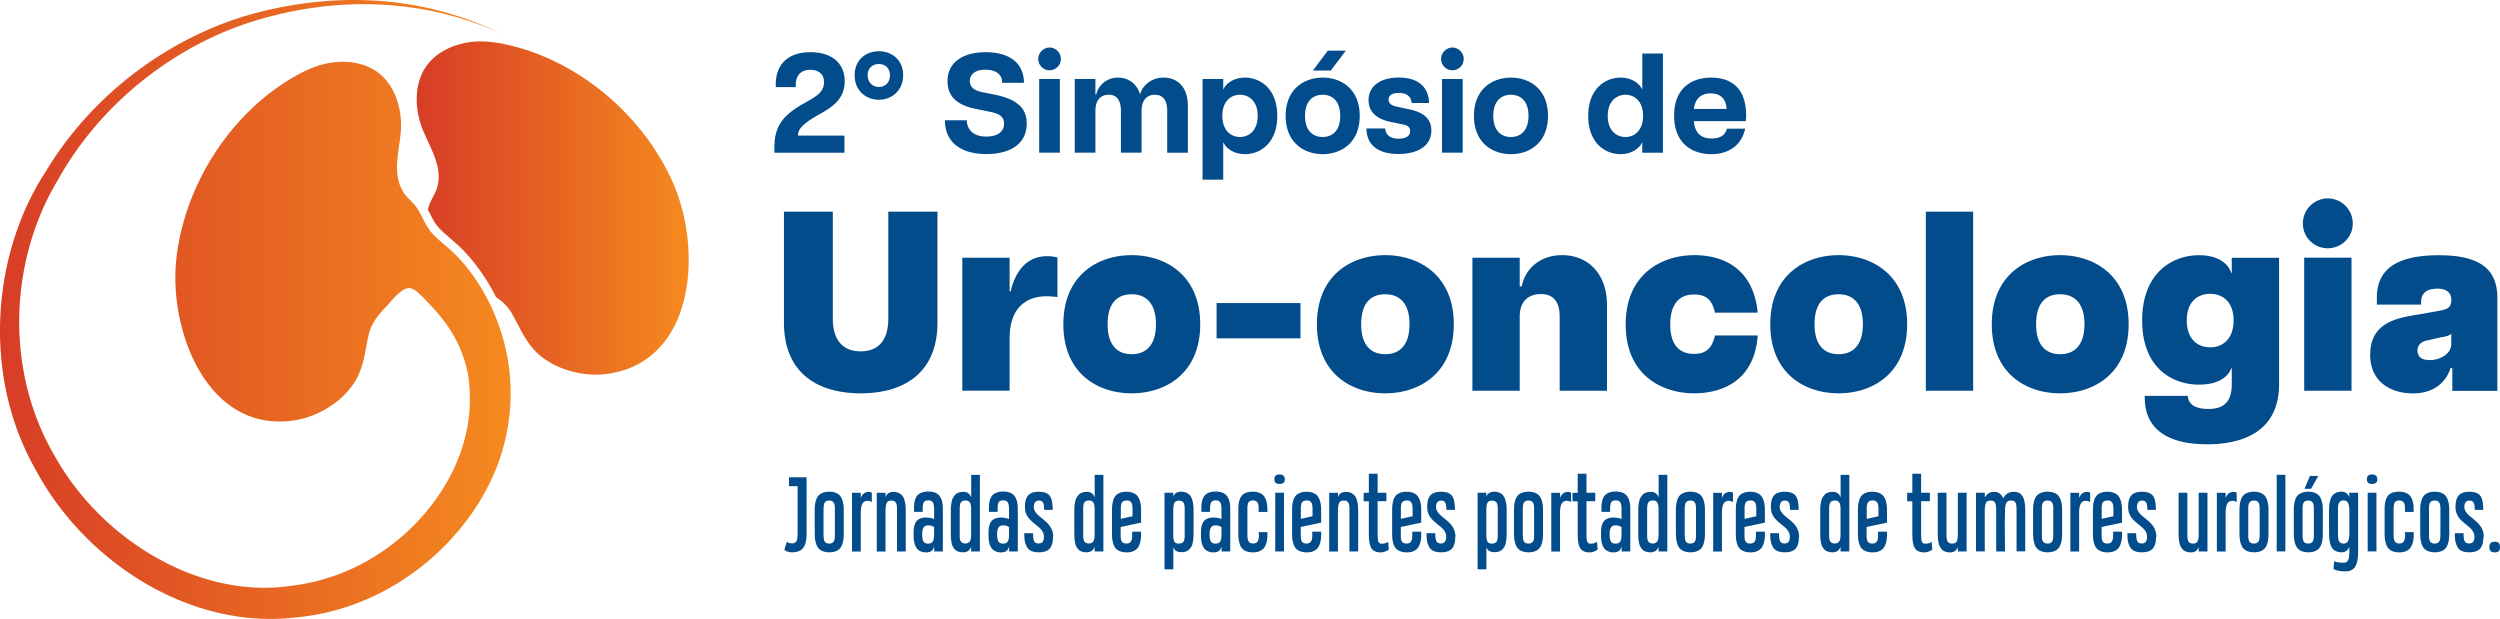
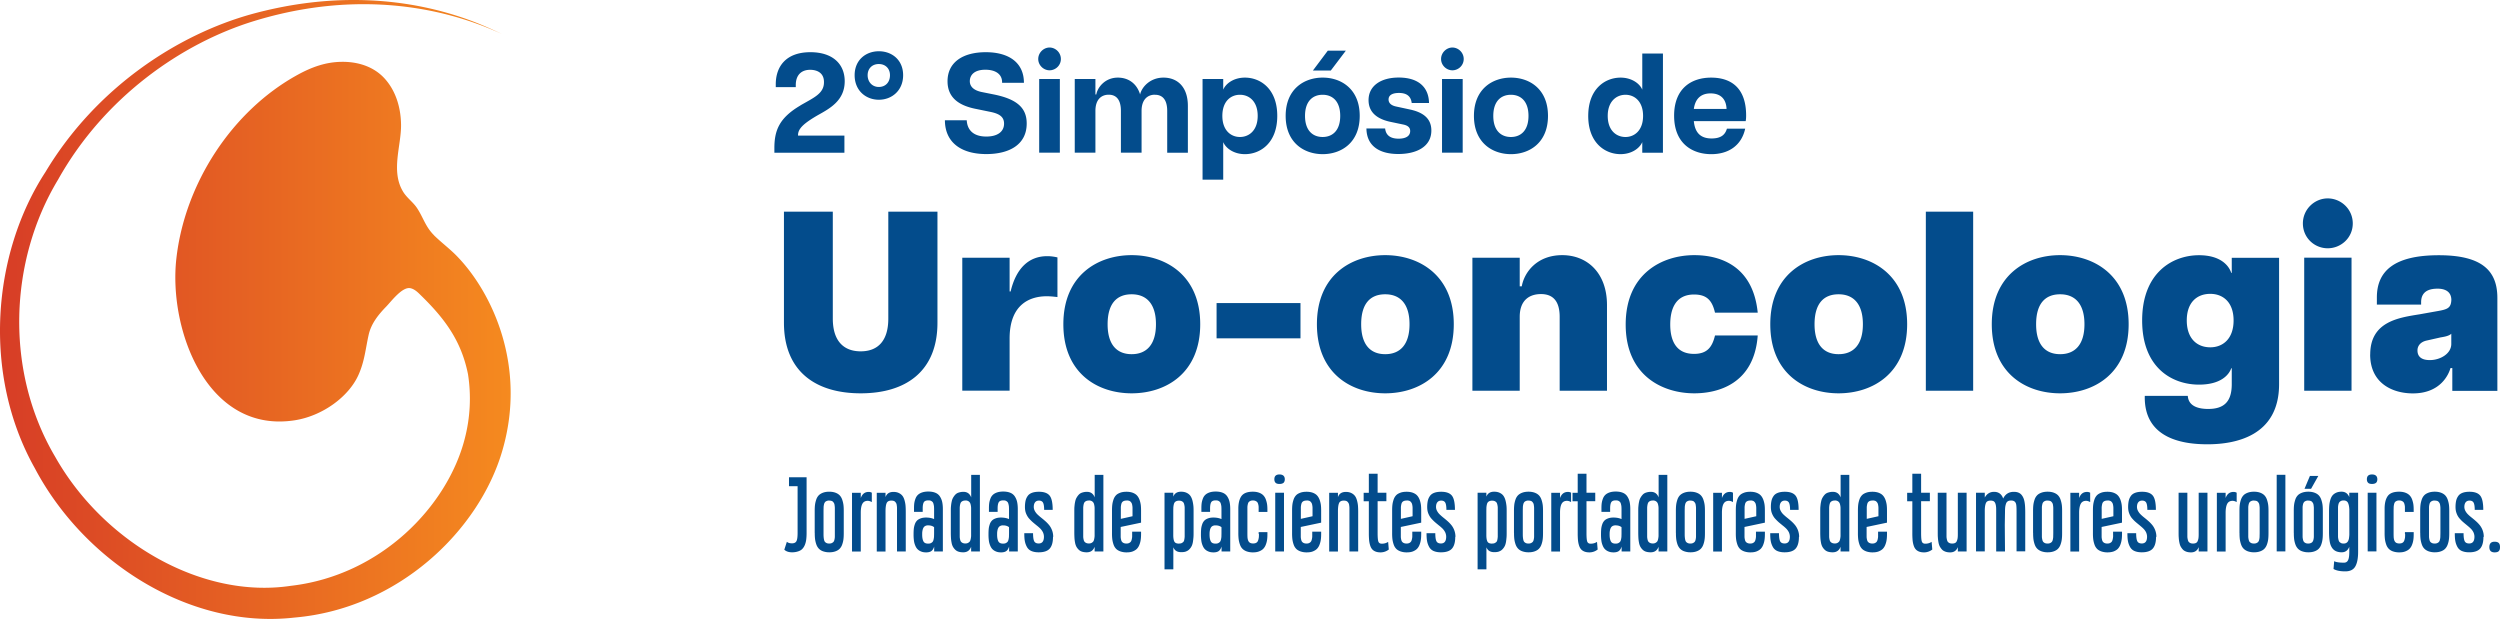
<svg xmlns="http://www.w3.org/2000/svg" width="634" height="157" fill="none" viewBox="0 0 634 157">
  <path fill="#034C8C" d="M202.994 26.72c3.371-1.944 5.927-2.982 5.964-5.778.074-2.556-1.871-3.241-3.519-3.241-1.908 0-3.63 1.037-3.63 3.889v.5h-5.075v-.722c0-4.464 2.556-8.13 8.779-8.13 5.686 0 8.705 3.018 8.705 7.37 0 4.927-3.853 6.945-6.871 8.63-3.593 2.094-4.964 3.409-4.964 5.038v.112h11.761v4.352h-17.761v-1.186c0-4.556 1.296-7.685 6.611-10.815v-.019Zm13.742-7.649c0-3.889 2.871-6.074 6.149-6.074s6.149 2.185 6.149 6.074c0 3.89-2.871 6.223-6.149 6.223s-6.149-2.296-6.149-6.223Zm6.131 2.982c1.722 0 2.833-1.222 2.833-2.982 0-1.648-1.111-2.833-2.833-2.833-1.723 0-2.834 1.185-2.834 2.833 0 1.649 1.111 2.982 2.834 2.982Zm16.724 8.445h5.574c.111 2.26 1.482 4.13 4.964 4.13 2.833 0 4.5-1.222 4.5-3.278 0-1.722-1.185-2.519-3.482-2.982l-3.519-.722c-3.981-.76-7.334-2.556-7.334-7.038 0-4.852 3.927-7.37 9.705-7.37 5.778 0 9.668 2.592 9.668 7.76h-5.538c.074-2.26-1.759-3.316-4.241-3.316-2.908 0-3.945 1.445-3.945 2.908 0 1.148.722 2.26 2.982 2.74l3.241.65c5.926 1.221 8.204 3.518 8.204 7.333 0 5.427-4.5 7.76-10.241 7.76-6.501 0-10.501-3.056-10.501-8.593l-.037.018Zm26.576-18.446c1.5 0 2.871 1.26 2.871 2.908s-1.371 2.87-2.871 2.87-2.87-1.26-2.87-2.87c0-1.612 1.37-2.908 2.87-2.908Zm-2.63 7.982h5.242v18.687h-5.242V20.034Zm29.337 3.982c-1.871 0-3.371 1.26-3.371 4.093V38.72h-5.241V28.11c0-2.834-1.186-4.093-3.093-4.093-1.908 0-3.371 1.26-3.371 4.093v10.61h-5.241V20.034h5.241v3.926h.222c.297-1.76 2.186-4.278 5.464-4.278 2.593 0 4.778 1.408 5.649 4.278.351-1.722 2.407-4.278 5.926-4.278s6.186 2.334 6.186 7.186V38.74h-5.241V28.127c0-2.833-1.186-4.093-3.093-4.093l-.037-.018Zm12.094-3.982h5.241v2.704c.685-1.611 2.722-3.056 5.5-3.056 3.927 0 8.205 2.834 8.205 9.705 0 6.87-4.278 9.705-8.205 9.705-2.759 0-4.815-1.445-5.5-3.056v9.52h-5.241V20.033Zm9.482 14.705c2.334 0 4.501-1.685 4.501-5.352 0-3.667-2.149-5.353-4.501-5.353-2.352 0-4.463 1.686-4.463 5.353s2.148 5.352 4.463 5.352Zm11.594-5.352c0-6.797 4.667-9.705 9.39-9.705 4.722 0 9.39 2.908 9.39 9.705 0 6.797-4.668 9.705-9.39 9.705-4.723 0-9.39-2.908-9.39-9.705Zm9.371 5.352c2.519 0 4.464-1.648 4.464-5.352 0-3.704-1.945-5.353-4.464-5.353s-4.463 1.649-4.463 5.353c0 3.704 1.944 5.352 4.463 5.352Zm1.334-21.89h4.556l-3.815 5.037h-4.538l3.778-5.038h.019Zm9.815 19.724h4.704c.185 1.76 1.371 2.593 3.408 2.593 1.759 0 2.945-.612 2.945-1.945 0-.87-.574-1.408-1.797-1.648l-3.445-.723c-3.926-.907-5.315-2.981-5.315-5.463 0-3.63 3.13-5.723 7.649-5.723 5 0 7.612 2.445 7.686 6.464h-4.389c-.223-1.87-1.445-2.556-3.241-2.556-1.797 0-2.63.648-2.63 1.648 0 .926.685 1.537 1.944 1.797l3.519.759c2.945.648 5.39 2.019 5.39 5.315 0 4.167-3.853 5.964-8.372 5.964-5 0-8.056-2.185-8.093-6.5l.037.018Zm21.761-20.521c1.501 0 2.871 1.26 2.871 2.908s-1.37 2.87-2.871 2.87c-1.5 0-2.87-1.26-2.87-2.87 0-1.612 1.37-2.908 2.87-2.908Zm-2.629 7.982h5.241v18.687h-5.241V20.034Zm8.093 9.353c0-6.797 4.667-9.705 9.39-9.705 4.723 0 9.39 2.908 9.39 9.705 0 6.797-4.667 9.705-9.39 9.705-4.723 0-9.39-2.908-9.39-9.705Zm9.371 5.352c2.519 0 4.464-1.648 4.464-5.352 0-3.704-1.945-5.353-4.464-5.353-2.518 0-4.463 1.649-4.463 5.353 0 3.704 1.945 5.352 4.463 5.352Zm19.614-5.352c0-6.87 4.278-9.704 8.204-9.704 2.76 0 4.815 1.444 5.501 3.055v-9.167h5.241V38.74h-5.241v-2.704c-.686 1.611-2.741 3.056-5.501 3.056-3.926 0-8.204-2.834-8.204-9.705Zm9.445 5.353c2.296 0 4.463-1.686 4.463-5.353s-2.148-5.352-4.463-5.352-4.501 1.685-4.501 5.352c0 3.667 2.149 5.353 4.501 5.353Zm12.334-5.39c0-6.982 4.427-9.668 9.39-9.668 4.964 0 8.872 2.519 8.872 9.594 0 .685-.038 1.037-.112 1.444h-13.149c.296 3.13 1.908 4.39 4.5 4.39 2.408 0 3.445-.963 3.89-2.482h4.63c-.926 4.278-4.241 6.464-8.594 6.464-4.741 0-9.427-2.63-9.427-9.742Zm13.298-1.723c-.074-2.166-1.185-3.944-4.056-3.944-2.445 0-3.889 1.37-4.241 3.944h8.297Zm-237.765 95.678v-2.278h4.464v14.186c0 .612-.037 1.149-.093 1.612a5.371 5.371 0 0 1-.333 1.333c-.167.426-.389.76-.648 1.037-.26.278-.611.482-1.056.63a4.7 4.7 0 0 1-1.537.241c-.852 0-1.519-.222-1.982-.667l.648-2c.186.148.371.241.556.296.185.056.444.093.759.093.537 0 .926-.185 1.112-.556.203-.37.296-1.074.296-2.111v-11.816h-2.223.037Zm6.52 11.834v-5.482c0-.611.018-1.148.074-1.611.055-.463.167-.908.315-1.352.148-.445.37-.797.629-1.075.278-.277.63-.5 1.075-.666.444-.167.981-.26 1.592-.26.612 0 1.149.093 1.593.26.445.166.815.407 1.074.685.26.278.482.648.63 1.093a7 7 0 0 1 .315 1.333c.055.445.074.982.074 1.574v5.482c0 .611-.019 1.149-.074 1.593a5.949 5.949 0 0 1-.315 1.352 2.88 2.88 0 0 1-.63 1.074c-.259.278-.611.5-1.055.667-.445.167-.963.259-1.575.259a4.732 4.732 0 0 1-1.611-.259 2.688 2.688 0 0 1-1.074-.685 3.055 3.055 0 0 1-.63-1.074 7.01 7.01 0 0 1-.315-1.334 13.32 13.32 0 0 1-.074-1.574h-.018Zm3.704-8.205c-.278 0-.5.037-.685.13a.943.943 0 0 0-.426.315 1.506 1.506 0 0 0-.241.574c-.056.259-.093.5-.093.722 0 .222-.018.556-.018.963v5.519c0 .389 0 .704.018.926.019.223.037.463.093.723.055.259.13.463.222.574.093.129.241.241.426.333.185.093.426.13.685.13.26 0 .482-.037.667-.13.185-.092.315-.185.426-.315.111-.129.185-.315.241-.574.055-.259.092-.5.092-.741v-7.241c0-.185-.018-.389-.055-.63a1.74 1.74 0 0 0-.13-.555c-.055-.13-.148-.241-.259-.371a.744.744 0 0 0-.407-.259 1.913 1.913 0 0 0-.593-.074l.037-.019Zm10.779-2.019v2.408l-.186-.093a2.23 2.23 0 0 0-.37-.148c-.148-.037-.296-.074-.463-.074-.63 0-1.074.241-1.352.722-.278.482-.407 1.204-.426 2.149v9.982h-2.222v-14.89h2.222v1.333c.37-1.037 1.037-1.555 2.019-1.555.296 0 .555.074.778.203v-.037Zm8.612 14.928h-2.223v-11.02c0-.185-.018-.389-.055-.63a1.51 1.51 0 0 0-.13-.537 1.952 1.952 0 0 0-.259-.37.852.852 0 0 0-.408-.259 1.901 1.901 0 0 0-.592-.075c-.612 0-1.001.223-1.186.649-.185.426-.278 1.129-.278 2.092v10.168h-2.222v-14.89h2.222v1.111c.297-.889.964-1.333 2.019-1.333.519 0 .963.092 1.352.277.389.186.685.426.908.704.222.278.407.667.537 1.13.129.463.222.926.259 1.37.037.463.056.982.056 1.593v10.038-.018Zm9.408 0h-2.204v-1.241c-.166.537-.407.926-.722 1.148-.315.223-.759.334-1.315.334-.5 0-.945-.074-1.315-.241a2.56 2.56 0 0 1-.926-.63c-.241-.259-.426-.611-.574-1a4.807 4.807 0 0 1-.296-1.259 11.587 11.587 0 0 1-.075-1.463c0-.537.019-.982.056-1.371a5.16 5.16 0 0 1 .259-1.148c.13-.389.315-.685.537-.926.223-.241.538-.426.926-.574.389-.148.852-.222 1.389-.222.76 0 1.445.129 2.038.388v-2.074c0-.389 0-.722-.019-.963 0-.241-.055-.481-.111-.722-.055-.241-.13-.426-.241-.556a1.282 1.282 0 0 0-.426-.315c-.185-.092-.407-.111-.666-.111-.593 0-.963.167-1.149.482-.185.333-.277.852-.277 1.555v.871h-2.204v-.852c0-.519.018-.963.074-1.371a5.39 5.39 0 0 1 .315-1.166c.148-.389.37-.704.629-.945.26-.241.611-.444 1.056-.593.444-.148.963-.222 1.556-.222.703 0 1.315.111 1.796.315.5.204.871.519 1.148.945.26.407.463.87.574 1.389.112.518.167 1.129.167 1.833v10.705Zm-3.722-1.982c.259 0 .5-.037.685-.129a1.4 1.4 0 0 0 .444-.334c.111-.148.186-.333.241-.574.056-.241.093-.481.111-.704 0-.222.019-.518.019-.852v-1.574c-.389-.315-.889-.463-1.556-.463-.259 0-.482.056-.667.148a1.061 1.061 0 0 0-.426.371 1.928 1.928 0 0 0-.24.555 4.577 4.577 0 0 0-.112.63c-.018.185-.018.408-.018.667 0 .741.111 1.296.315 1.685.203.389.592.574 1.185.574h.019Zm13.093 1.982h-2.204v-1.185c-.351.944-1.018 1.407-2 1.407-.463 0-.852-.055-1.204-.167a2.07 2.07 0 0 1-.851-.518 3.295 3.295 0 0 1-.575-.759 3.599 3.599 0 0 1-.333-1.038 8.92 8.92 0 0 1-.148-1.185 27.723 27.723 0 0 1-.037-1.37v-5.279c0-.481 0-.926.037-1.296s.074-.778.167-1.167a3.27 3.27 0 0 1 .351-1.037c.167-.296.352-.556.575-.796a1.98 1.98 0 0 1 .87-.537 3.888 3.888 0 0 1 1.204-.186c.944 0 1.611.463 1.963 1.408v-5.704h2.204v19.427l-.019-.018Zm-3.667-12.909c-.277 0-.5.037-.685.13a1.147 1.147 0 0 0-.426.333c-.092.13-.167.334-.222.593-.056.259-.074.5-.093.722v7.353c0 .241.037.481.093.741.055.259.13.444.241.574.111.129.24.24.426.315.185.092.407.129.685.129.278 0 .5-.055.704-.166.185-.112.333-.241.426-.371.092-.148.166-.37.222-.648.055-.296.092-.556.092-.778v-7.001c0-.259-.037-.518-.092-.796-.056-.278-.13-.482-.241-.63a1.185 1.185 0 0 0-.426-.37 1.469 1.469 0 0 0-.667-.148l-.037.018Zm13.298 12.909h-2.204v-1.241c-.167.537-.408.926-.723 1.148-.314.223-.759.334-1.315.334-.5 0-.944-.074-1.314-.241a2.556 2.556 0 0 1-.927-.63c-.24-.259-.425-.611-.574-1a4.807 4.807 0 0 1-.296-1.259 11.6 11.6 0 0 1-.074-1.463c0-.537.018-.982.056-1.371.037-.389.129-.759.259-1.148a2.49 2.49 0 0 1 .537-.926c.222-.241.537-.426.926-.574.389-.148.852-.222 1.389-.222.759 0 1.445.129 2.037.388v-2.074c0-.389 0-.722-.018-.963 0-.241-.056-.481-.111-.722-.056-.241-.13-.426-.241-.556a1.293 1.293 0 0 0-.426-.315c-.185-.092-.408-.111-.667-.111-.593 0-.963.167-1.148.482-.185.333-.278.852-.278 1.555v.871h-2.204v-.852c0-.519.019-.963.074-1.371.056-.388.167-.777.315-1.166.148-.389.37-.704.63-.945.259-.241.611-.444 1.055-.593.445-.148.963-.222 1.556-.222.704 0 1.315.111 1.797.315.5.204.87.519 1.148.945.259.407.463.87.574 1.389.111.518.167 1.129.167 1.833v10.705Zm-3.723-1.982c.259 0 .5-.037.685-.129.185-.093.334-.204.445-.334.111-.148.185-.333.241-.574.055-.241.092-.481.111-.704 0-.222.018-.518.018-.852v-1.574c-.389-.315-.889-.463-1.556-.463a1.48 1.48 0 0 0-.666.148 1.054 1.054 0 0 0-.426.371 1.928 1.928 0 0 0-.241.555 4.419 4.419 0 0 0-.111.63c-.019.185-.019.408-.019.667 0 .741.111 1.296.315 1.685.204.389.593.574 1.186.574h.018Zm12.65-1.722c0 1.351-.278 2.352-.833 2.981-.556.63-1.482.945-2.797.945-.722 0-1.334-.111-1.815-.315a2.338 2.338 0 0 1-1.13-.982 4.83 4.83 0 0 1-.555-1.5c-.112-.555-.149-1.241-.149-2.056h2.223c0 .945.092 1.63.278 2.019.185.389.555.593 1.148.593.889 0 1.333-.574 1.333-1.704 0-.407-.092-.778-.259-1.148a3.847 3.847 0 0 0-.685-.945 10.737 10.737 0 0 0-.945-.815c-.333-.278-.685-.555-1.018-.852a11.302 11.302 0 0 1-.945-.963 4.728 4.728 0 0 1-.704-1.241c-.185-.481-.259-1.018-.259-1.592 0-.574.056-1.112.148-1.538.093-.425.26-.833.519-1.203.241-.371.611-.649 1.093-.834.481-.185 1.074-.278 1.796-.278 1.278 0 2.185.334 2.704.982.519.648.778 1.852.778 3.611h-2.167c0-.851-.093-1.463-.278-1.815-.185-.351-.537-.537-1.037-.537-.444 0-.759.149-.982.426-.222.278-.333.686-.333 1.167 0 .371.093.722.278 1.056a3.6 3.6 0 0 0 .704.907c.296.278.592.537.944.815.352.278.704.574 1.056.889.352.315.667.648.963 1.019.278.352.518.796.704 1.296.185.5.277 1.056.277 1.63l-.055-.018Zm12.76 3.704h-2.204v-1.185c-.352.944-1.018 1.407-2 1.407-.463 0-.852-.055-1.204-.167a2.068 2.068 0 0 1-.852-.518 3.291 3.291 0 0 1-.574-.759 3.599 3.599 0 0 1-.333-1.038 8.92 8.92 0 0 1-.148-1.185 27.723 27.723 0 0 1-.037-1.37v-5.279c0-.481 0-.926.037-1.296s.074-.778.166-1.167c.074-.407.185-.741.352-1.037.167-.296.352-.556.574-.796.223-.241.519-.426.871-.537a3.888 3.888 0 0 1 1.204-.186c.944 0 1.611.463 1.963 1.408v-5.704h2.204v19.427l-.019-.018Zm-3.667-12.909c-.278 0-.5.037-.685.13a1.138 1.138 0 0 0-.426.333c-.093.13-.167.334-.222.593-.056.259-.074.5-.093.722v7.353c0 .241.037.481.093.741.055.259.129.444.24.574.112.129.241.24.426.315.186.092.408.129.686.129.277 0 .5-.055.703-.166.186-.112.334-.241.426-.371.093-.148.167-.37.223-.648.055-.296.092-.556.092-.778v-7.001c0-.259-.037-.518-.092-.796-.056-.278-.13-.482-.241-.63a1.185 1.185 0 0 0-.426-.37 1.472 1.472 0 0 0-.667-.148l-.037.018Zm11.038 7.89h2.204v.444c0 .556-.018 1.056-.074 1.5a5.261 5.261 0 0 1-.315 1.297c-.148.426-.37.796-.629 1.074s-.611.5-1.056.685c-.444.185-.981.259-1.593.259a4.732 4.732 0 0 1-1.611-.259c-.444-.167-.815-.389-1.074-.667a2.885 2.885 0 0 1-.63-1.074 7 7 0 0 1-.315-1.333 13.339 13.339 0 0 1-.074-1.575v-5.593c0-.611.019-1.148.074-1.592.056-.463.167-.889.315-1.334.148-.426.371-.778.63-1.056.259-.277.63-.481 1.074-.648.445-.166.982-.241 1.593-.241s1.148.093 1.593.26c.463.185.815.407 1.074.703.259.278.463.649.629 1.075.149.426.26.87.315 1.296.056.426.074.926.074 1.482v3.019l-5.167 1.092v2.463c0 .223.037.463.093.723.055.259.129.444.241.574.111.13.24.241.426.315.185.092.426.129.703.129.26 0 .482-.037.667-.129.185-.093.333-.204.426-.334.111-.129.185-.333.241-.555.055-.222.092-.463.111-.685v-1.297l.055-.018Zm-1.463-7.89c-.277 0-.5.037-.685.111a1.091 1.091 0 0 0-.426.296c-.111.13-.185.297-.241.537a5.196 5.196 0 0 0-.111.704v3l2.964-.666v-2.112c0-.166-.019-.37-.056-.592a2.495 2.495 0 0 0-.13-.537 1.549 1.549 0 0 0-.259-.389.896.896 0 0 0-.407-.278 1.887 1.887 0 0 0-.593-.093l-.056.019Zm11.835 17.446h-2.223v-19.427h2.223v1c.315-.834.981-1.26 1.963-1.26.537 0 1.018.093 1.407.278.389.185.704.426.926.722.223.297.408.686.537 1.149.13.463.204.926.26 1.389.055.463.055 1 .055 1.611v5.093c0 .519 0 .982-.037 1.371s-.074.796-.148 1.203c-.074.408-.185.76-.333 1.038a3.025 3.025 0 0 1-.574.777c-.223.241-.519.408-.852.538-.334.129-.741.166-1.204.166-1 0-1.667-.407-1.982-1.241v5.556l-.018.037Zm1.463-6.537c.278 0 .5-.037.685-.13.185-.092.315-.204.426-.315.111-.129.185-.315.222-.574.056-.259.074-.5.093-.722v-7.353c0-.222-.037-.463-.093-.722-.055-.278-.129-.463-.222-.593a1.157 1.157 0 0 0-.426-.333c-.185-.093-.407-.13-.685-.13a1.73 1.73 0 0 0-.667.111 1.085 1.085 0 0 0-.426.315c-.111.13-.185.315-.241.556a5.005 5.005 0 0 0-.111.722c0 .241-.018.556-.018.963v6.038c0 .759.092 1.315.277 1.667.186.352.575.518 1.186.518v-.018Zm12.983 2h-2.204v-1.241c-.167.537-.408.926-.722 1.148-.315.223-.76.334-1.315.334-.5 0-.945-.074-1.315-.241a2.543 2.543 0 0 1-.926-.63c-.241-.259-.426-.611-.575-1a4.807 4.807 0 0 1-.296-1.259 11.79 11.79 0 0 1-.074-1.463c0-.537.019-.982.056-1.371.037-.389.129-.759.259-1.148.13-.389.315-.685.537-.926.222-.241.537-.426.926-.574.389-.148.852-.222 1.389-.222.759 0 1.445.129 2.037.388v-2.074c0-.389 0-.722-.018-.963 0-.241-.056-.481-.111-.722-.056-.241-.13-.426-.241-.556a1.293 1.293 0 0 0-.426-.315c-.185-.092-.408-.111-.667-.111-.592 0-.963.167-1.148.482-.185.333-.278.852-.278 1.555v.871h-2.204v-.852c0-.519.019-.963.074-1.371.056-.388.167-.777.315-1.166.148-.389.371-.704.63-.945s.611-.444 1.055-.593c.445-.148.964-.222 1.556-.222.704 0 1.315.111 1.797.315.5.204.87.519 1.148.945.259.407.463.87.574 1.389.111.518.167 1.129.167 1.833v10.705Zm-3.723-1.982c.259 0 .5-.037.685-.129.186-.093.334-.204.445-.334.111-.148.185-.333.241-.574.055-.241.092-.481.111-.704 0-.222.018-.518.018-.852v-1.574c-.389-.315-.889-.463-1.555-.463-.26 0-.482.056-.667.148a1.054 1.054 0 0 0-.426.371 1.928 1.928 0 0 0-.241.555 4.72 4.72 0 0 0-.111.63c-.019.185-.019.408-.019.667 0 .741.112 1.296.315 1.685.204.389.593.574 1.186.574h.018Zm10.927-2.444v-.463h2.223v.444c0 .537-.019 1.019-.075 1.426a5.237 5.237 0 0 1-.314 1.26 2.982 2.982 0 0 1-.63 1.055c-.259.278-.611.5-1.074.685-.463.186-.982.26-1.574.26a4.814 4.814 0 0 1-1.612-.26c-.444-.166-.815-.407-1.074-.685-.278-.278-.481-.648-.63-1.092a6.802 6.802 0 0 1-.314-1.352 13.427 13.427 0 0 1-.075-1.593v-6.112c0-1.445.297-2.519.815-3.222.537-.704 1.482-1.075 2.871-1.075.611 0 1.148.093 1.593.26.444.166.815.407 1.074.685.259.278.481.63.63 1.056.148.426.259.851.314 1.259.056.407.075.889.075 1.407v.463h-2.223v-1.24a2.9 2.9 0 0 0-.092-.63c-.056-.241-.13-.426-.223-.556a1.14 1.14 0 0 0-.426-.333 1.493 1.493 0 0 0-.685-.148c-.278 0-.5.037-.685.129-.185.093-.334.186-.426.315-.093.13-.167.315-.222.574-.056.26-.093.5-.093.741v6.519c0 .223 0 .537.019 1.001.037.537.148.944.37 1.222s.574.407 1.074.407c.315 0 .593-.055.796-.185.204-.111.352-.296.445-.556.093-.24.148-.5.185-.74.037-.241.037-.556.037-.963l-.074.037Zm3.982-13.872c0-.815.426-1.223 1.297-1.223.87 0 1.351.408 1.351 1.223 0 .389-.111.685-.314.889-.223.185-.556.296-1.037.296-.445 0-.778-.093-.982-.296-.204-.204-.315-.482-.315-.889Zm2.445 18.298h-2.223v-14.891h2.223v14.891Zm7.223-5.019h2.203v.444c0 .556-.018 1.056-.074 1.5a5.304 5.304 0 0 1-.314 1.297 3.07 3.07 0 0 1-.63 1.074c-.259.278-.611.5-1.056.685-.444.185-.981.259-1.593.259a4.732 4.732 0 0 1-1.611-.259c-.444-.167-.815-.389-1.074-.667a2.885 2.885 0 0 1-.63-1.074 7 7 0 0 1-.315-1.333 13.339 13.339 0 0 1-.074-1.575v-5.593c0-.611.019-1.148.074-1.592.056-.463.167-.889.315-1.334.148-.426.371-.778.63-1.056.259-.277.63-.481 1.074-.648.445-.166.982-.241 1.593-.241s1.148.093 1.593.26c.463.185.815.407 1.074.703.259.278.463.649.63 1.075.148.426.259.87.314 1.296.056.426.074.926.074 1.482v3.019l-5.167 1.092v2.463c0 .223.037.463.093.723.055.259.13.444.241.574.111.13.24.241.426.315.185.092.426.129.703.129.26 0 .482-.037.667-.129.185-.093.333-.204.426-.334.111-.129.185-.333.241-.555.055-.222.092-.463.111-.685v-1.297l.056-.018Zm-1.482-7.89c-.278 0-.5.037-.685.111a1.076 1.076 0 0 0-.426.296c-.111.13-.186.297-.241.537a4.9 4.9 0 0 0-.111.704v3l2.963-.666v-2.112c0-.166-.018-.37-.056-.592a2.564 2.564 0 0 0-.129-.537 1.576 1.576 0 0 0-.259-.389.9.9 0 0 0-.408-.278 1.882 1.882 0 0 0-.593-.093l-.055.019Zm13.075 12.909h-2.222v-11.02c0-.185-.019-.389-.056-.63a1.488 1.488 0 0 0-.13-.537 1.908 1.908 0 0 0-.259-.37.853.853 0 0 0-.407-.259 1.912 1.912 0 0 0-.593-.075c-.611 0-1 .223-1.185.649-.185.426-.278 1.129-.278 2.092v10.168h-2.222v-14.89h2.222v1.111c.296-.889.963-1.333 2.019-1.333.518 0 .963.092 1.352.277.389.186.685.426.907.704.222.278.408.667.537 1.13.13.463.223.926.26 1.37.037.463.055.982.055 1.593v10.038-.018Zm2.704-19.706h2.223v4.815h2.222v2.149h-2.222v8.038c0 1.074.055 1.815.185 2.185.13.371.426.556.871.556.592 0 1.129-.148 1.611-.463l.166 1.944a3.372 3.372 0 0 1-2.092.723c-.5 0-.926-.074-1.297-.223-.352-.148-.648-.351-.852-.611-.222-.259-.389-.611-.518-1.055a6.655 6.655 0 0 1-.241-1.352 21.86 21.86 0 0 1-.056-1.686v-8.038h-1.315v-2.148h1.315v-4.834Zm11.076 14.687h2.203v.444c0 .556-.018 1.056-.074 1.5a5.304 5.304 0 0 1-.314 1.297 3.07 3.07 0 0 1-.63 1.074c-.259.278-.611.5-1.056.685-.444.185-.981.259-1.593.259a4.732 4.732 0 0 1-1.611-.259c-.444-.167-.815-.389-1.074-.667a2.885 2.885 0 0 1-.63-1.074 7 7 0 0 1-.315-1.333 13.339 13.339 0 0 1-.074-1.575v-5.593c0-.611.019-1.148.074-1.592.056-.463.167-.889.315-1.334.148-.426.371-.778.63-1.056.259-.277.63-.481 1.074-.648.445-.166.982-.241 1.593-.241s1.148.093 1.593.26c.463.185.815.407 1.074.703.259.278.463.649.63 1.075.148.426.259.87.314 1.296.056.426.074.926.074 1.482v3.019l-5.167 1.092v2.463c0 .223.037.463.093.723.055.259.13.444.241.574.111.13.24.241.426.315.185.092.426.129.703.129.26 0 .482-.037.667-.129a1.14 1.14 0 0 0 .426-.334c.111-.129.185-.333.241-.555.055-.222.092-.463.111-.685v-1.297l.056-.018Zm-1.482-7.89c-.278 0-.5.037-.685.111a1.076 1.076 0 0 0-.426.296c-.111.13-.185.297-.241.537a4.9 4.9 0 0 0-.111.704v3l2.963-.666v-2.112c0-.166-.018-.37-.055-.592a2.62 2.62 0 0 0-.13-.537 1.576 1.576 0 0 0-.259-.389.9.9 0 0 0-.408-.278 1.882 1.882 0 0 0-.593-.093l-.055.019Zm12.316 9.205c0 1.351-.278 2.352-.833 2.981-.556.63-1.482.945-2.797.945-.722 0-1.333-.111-1.815-.315a2.347 2.347 0 0 1-1.13-.982 4.83 4.83 0 0 1-.555-1.5c-.111-.555-.148-1.241-.148-2.056h2.222c0 .945.093 1.63.278 2.019.185.389.556.593 1.148.593.889 0 1.334-.574 1.334-1.704 0-.407-.093-.778-.26-1.148a3.847 3.847 0 0 0-.685-.945 10.865 10.865 0 0 0-.944-.815c-.334-.278-.686-.555-1.019-.852a11.61 11.61 0 0 1-.945-.963 4.726 4.726 0 0 1-.703-1.241c-.186-.481-.26-1.018-.26-1.592 0-.574.056-1.112.148-1.538.093-.425.26-.833.519-1.203.241-.371.611-.649 1.093-.834.481-.185 1.074-.278 1.796-.278 1.278 0 2.186.334 2.704.982.519.648.778 1.852.778 3.611h-2.167c0-.851-.092-1.463-.278-1.815-.185-.351-.537-.537-1.037-.537-.444 0-.759.149-.981.426-.223.278-.334.686-.334 1.167 0 .371.093.722.278 1.056.185.333.408.63.704.907.296.278.593.537.944.815.352.278.704.574 1.056.889.352.315.667.648.963 1.019a4.778 4.778 0 0 1 .982 2.926l-.056-.018Zm7.89 8.241h-2.223v-19.427h2.223v1c.314-.834.981-1.26 1.963-1.26.537 0 1.018.093 1.407.278.389.185.704.426.926.722.223.297.408.686.537 1.149.13.463.204.926.26 1.389.055.463.055 1 .055 1.611v5.093c0 .519 0 .982-.037 1.371s-.074.796-.148 1.203c-.074.408-.185.76-.333 1.038a3.028 3.028 0 0 1-.575.777c-.222.241-.518.408-.851.538-.334.129-.741.166-1.204.166-1 0-1.667-.407-1.982-1.241v5.556l-.018.037Zm1.463-6.537c.277 0 .5-.037.685-.13.185-.092.315-.204.426-.315.111-.129.185-.315.222-.574.056-.259.074-.5.093-.722v-7.353c0-.222-.037-.463-.093-.722-.055-.278-.13-.463-.222-.593a1.157 1.157 0 0 0-.426-.333c-.185-.093-.408-.13-.685-.13a1.73 1.73 0 0 0-.667.111 1.085 1.085 0 0 0-.426.315c-.111.13-.185.315-.241.556a5.005 5.005 0 0 0-.111.722c0 .241-.018.556-.018.963v6.038c0 .759.092 1.315.277 1.667.186.352.574.518 1.186.518v-.018Zm5.538-2.704v-5.482c0-.611.018-1.148.074-1.611a6.72 6.72 0 0 1 .315-1.352c.148-.445.37-.797.629-1.075.278-.277.63-.5 1.074-.666.445-.167.982-.26 1.593-.26s1.148.093 1.593.26c.444.166.815.407 1.074.685.259.278.482.648.63 1.093a7 7 0 0 1 .315 1.333c.055.445.074.982.074 1.574v5.482c0 .611-.019 1.149-.074 1.593a6.003 6.003 0 0 1-.315 1.352 2.893 2.893 0 0 1-.63 1.074c-.259.278-.611.5-1.056.667-.444.167-.963.259-1.574.259a4.732 4.732 0 0 1-1.611-.259 2.688 2.688 0 0 1-1.074-.685 3.04 3.04 0 0 1-.63-1.074 7.01 7.01 0 0 1-.315-1.334 13.32 13.32 0 0 1-.074-1.574h-.018Zm3.704-8.205c-.278 0-.5.037-.686.13a.954.954 0 0 0-.426.315 1.522 1.522 0 0 0-.24.574c-.056.259-.093.5-.093.722 0 .222-.018.556-.018.963v5.519c0 .389 0 .704.018.926.019.223.037.463.093.723.055.259.129.463.222.574.093.129.241.241.426.333.185.093.426.13.685.13.259 0 .482-.037.667-.13.185-.092.315-.185.426-.315.111-.129.185-.315.241-.574.055-.259.092-.5.092-.741v-7.241c0-.185-.018-.389-.055-.63a1.74 1.74 0 0 0-.13-.555 1.518 1.518 0 0 0-.259-.371.743.743 0 0 0-.408-.259 1.903 1.903 0 0 0-.592-.074l.037-.019Zm10.778-2.019v2.408l-.185-.093a2.266 2.266 0 0 0-.37-.148 1.868 1.868 0 0 0-.463-.074c-.63 0-1.074.241-1.352.722-.278.482-.408 1.204-.426 2.149v9.982h-2.223v-14.89h2.223v1.333c.37-1.037 1.037-1.555 2.019-1.555.296 0 .555.074.777.203v-.037Zm1.685-4.778h2.223v4.815h2.222v2.149h-2.222v8.038c0 1.074.055 1.815.185 2.185.13.371.426.556.87.556.593 0 1.13-.148 1.612-.463l.166 1.944a3.372 3.372 0 0 1-2.092.723c-.5 0-.926-.074-1.297-.223-.352-.148-.648-.351-.852-.611-.222-.259-.389-.611-.518-1.055a6.655 6.655 0 0 1-.241-1.352 21.86 21.86 0 0 1-.056-1.686v-8.038h-1.315v-2.148h1.315v-4.834Zm13.335 19.706h-2.204v-1.241c-.166.537-.407.926-.722 1.148-.315.223-.759.334-1.315.334-.5 0-.944-.074-1.315-.241a2.56 2.56 0 0 1-.926-.63c-.241-.259-.426-.611-.574-1a4.807 4.807 0 0 1-.296-1.259 11.6 11.6 0 0 1-.074-1.463c0-.537.018-.982.055-1.371a5.16 5.16 0 0 1 .259-1.148c.13-.389.315-.685.537-.926.223-.241.538-.426.926-.574.389-.148.852-.222 1.39-.222.759 0 1.444.129 2.037.388v-2.074c0-.389 0-.722-.019-.963 0-.241-.055-.481-.111-.722-.055-.241-.13-.426-.241-.556a1.282 1.282 0 0 0-.426-.315c-.185-.092-.407-.111-.666-.111-.593 0-.963.167-1.149.482-.185.333-.277.852-.277 1.555v.871h-2.204v-.852c0-.519.018-.963.074-1.371a5.39 5.39 0 0 1 .315-1.166c.148-.389.37-.704.629-.945.26-.241.611-.444 1.056-.593.444-.148.963-.222 1.556-.222.703 0 1.315.111 1.796.315.5.204.871.519 1.148.945.26.407.463.87.575 1.389.111.518.166 1.129.166 1.833v10.705Zm-3.722-1.982c.259 0 .5-.037.685-.129a1.4 1.4 0 0 0 .444-.334c.111-.148.186-.333.241-.574.056-.241.093-.481.111-.704 0-.222.019-.518.019-.852v-1.574c-.389-.315-.889-.463-1.556-.463-.259 0-.481.056-.667.148a1.061 1.061 0 0 0-.426.371 1.928 1.928 0 0 0-.24.555 4.577 4.577 0 0 0-.112.63c-.018.185-.018.408-.018.667 0 .741.111 1.296.315 1.685.204.389.592.574 1.185.574h.019Zm13.093 1.982h-2.204v-1.185c-.352.944-1.018 1.407-2 1.407-.463 0-.852-.055-1.204-.167a2.075 2.075 0 0 1-.852-.518 3.291 3.291 0 0 1-.574-.759 3.599 3.599 0 0 1-.333-1.038 8.92 8.92 0 0 1-.148-1.185 27.723 27.723 0 0 1-.037-1.37v-5.279c0-.481 0-.926.037-1.296s.074-.778.166-1.167c.075-.407.186-.741.352-1.037.167-.296.352-.556.574-.796.223-.241.519-.426.871-.537a3.888 3.888 0 0 1 1.204-.186c.944 0 1.611.463 1.963 1.408v-5.704h2.204v19.427l-.019-.018Zm-3.667-12.909c-.278 0-.5.037-.685.13a1.147 1.147 0 0 0-.426.333c-.093.13-.167.334-.222.593-.056.259-.074.5-.093.722v7.353c0 .241.037.481.093.741.055.259.129.444.241.574.111.129.24.24.426.315.185.092.407.129.685.129.278 0 .5-.055.704-.166.185-.112.333-.241.426-.371.092-.148.166-.37.222-.648.055-.296.092-.556.092-.778v-7.001c0-.259-.037-.518-.092-.796-.056-.278-.13-.482-.241-.63a1.185 1.185 0 0 0-.426-.37 1.469 1.469 0 0 0-.667-.148l-.037.018Zm5.853 8.205v-5.482c0-.611.019-1.148.074-1.611.056-.463.167-.908.315-1.352.148-.445.37-.797.63-1.075.277-.277.629-.5 1.074-.666.444-.167.981-.26 1.593-.26.611 0 1.148.093 1.592.26.445.166.815.407 1.075.685.259.278.481.648.629 1.093.148.444.26.889.315 1.333.056.445.074.982.074 1.574v5.482c0 .611-.018 1.149-.074 1.593a5.896 5.896 0 0 1-.315 1.352c-.148.445-.37.796-.629 1.074-.26.278-.612.5-1.056.667-.445.167-.963.259-1.574.259a4.734 4.734 0 0 1-1.612-.259 2.688 2.688 0 0 1-1.074-.685 3.07 3.07 0 0 1-.63-1.074 6.932 6.932 0 0 1-.314-1.334 13.11 13.11 0 0 1-.074-1.574h-.019Zm3.704-8.205c-.278 0-.5.037-.685.13a.954.954 0 0 0-.426.315 1.522 1.522 0 0 0-.241.574c-.055.259-.092.5-.092.722 0 .222-.019.556-.019.963v5.519c0 .389 0 .704.019.926.018.223.037.463.092.723.056.259.13.463.222.574.093.129.241.241.426.333.186.093.426.13.686.13.259 0 .481-.037.666-.13.186-.092.315-.185.426-.315.111-.129.186-.315.241-.574.056-.259.093-.5.093-.741v-7.241c0-.185-.019-.389-.056-.63a1.714 1.714 0 0 0-.13-.555c-.055-.13-.148-.241-.259-.371a.744.744 0 0 0-.407-.259 1.913 1.913 0 0 0-.593-.074l.037-.019Zm10.779-2.019v2.408l-.185-.093a2.242 2.242 0 0 0-.371-.148c-.148-.037-.296-.074-.463-.074-.629 0-1.074.241-1.352.722-.277.482-.407 1.204-.426 2.149v9.982h-2.222v-14.89h2.222v1.333c.371-1.037 1.038-1.555 2.019-1.555.296 0 .556.074.778.203v-.037Zm5.889 9.909h2.204v.444c0 .556-.018 1.056-.074 1.5a5.261 5.261 0 0 1-.315 1.297c-.148.426-.37.796-.629 1.074-.26.278-.612.5-1.056.685-.445.185-.982.259-1.593.259a4.732 4.732 0 0 1-1.611-.259c-.445-.167-.815-.389-1.074-.667a2.872 2.872 0 0 1-.63-1.074 7 7 0 0 1-.315-1.333 13.339 13.339 0 0 1-.074-1.575v-5.593c0-.611.019-1.148.074-1.592.056-.463.167-.889.315-1.334.148-.426.37-.778.63-1.056.259-.277.629-.481 1.074-.648.444-.166.981-.241 1.593-.241.611 0 1.148.093 1.592.26.463.185.815.407 1.075.703.259.278.463.649.629 1.075.148.426.26.87.315 1.296.056.426.074.926.074 1.482v3.019l-5.167 1.092v2.463c0 .223.037.463.093.723.055.259.129.444.24.574.112.13.241.241.426.315.186.092.426.129.704.129.259 0 .482-.037.667-.129.185-.093.333-.204.426-.334.111-.129.185-.333.241-.555.055-.222.092-.463.111-.685v-1.297l.055-.018Zm-1.481-7.89c-.278 0-.5.037-.686.111a1.091 1.091 0 0 0-.426.296c-.111.13-.185.297-.24.537a4.9 4.9 0 0 0-.111.704v3l2.963-.666v-2.112c0-.166-.019-.37-.056-.592a2.564 2.564 0 0 0-.129-.537 1.582 1.582 0 0 0-.26-.389.891.891 0 0 0-.407-.278 1.887 1.887 0 0 0-.593-.093l-.055.019Zm12.316 9.205c0 1.351-.278 2.352-.834 2.981-.555.63-1.481.945-2.796.945-.723 0-1.334-.111-1.815-.315a2.338 2.338 0 0 1-1.13-.982 4.83 4.83 0 0 1-.556-1.5c-.111-.555-.148-1.241-.148-2.056h2.223c0 .945.092 1.63.277 2.019.186.389.556.593 1.149.593.889 0 1.333-.574 1.333-1.704 0-.407-.092-.778-.259-1.148a3.873 3.873 0 0 0-.685-.945 10.737 10.737 0 0 0-.945-.815c-.333-.278-.685-.555-1.019-.852a11.442 11.442 0 0 1-.944-.963 4.7 4.7 0 0 1-.704-1.241c-.185-.481-.259-1.018-.259-1.592 0-.574.055-1.112.148-1.538a3.3 3.3 0 0 1 .519-1.203c.24-.371.611-.649 1.092-.834.482-.185 1.074-.278 1.797-.278 1.278 0 2.185.334 2.704.982.518.648.778 1.852.778 3.611h-2.167c0-.851-.093-1.463-.278-1.815-.185-.351-.537-.537-1.037-.537-.445 0-.76.149-.982.426-.222.278-.333.686-.333 1.167 0 .371.092.722.278 1.056.185.333.407.63.703.907.297.278.593.537.945.815.352.278.704.574 1.056.889.351.315.666.648.963 1.019a4.804 4.804 0 0 1 .981 2.926l-.055-.018Zm12.76 3.704h-2.204v-1.185c-.352.944-1.018 1.407-2 1.407-.463 0-.852-.055-1.204-.167a2.068 2.068 0 0 1-.852-.518 3.291 3.291 0 0 1-.574-.759 3.599 3.599 0 0 1-.333-1.038 8.92 8.92 0 0 1-.148-1.185 27.723 27.723 0 0 1-.037-1.37v-5.279c0-.481 0-.926.037-1.296s.074-.778.166-1.167c.074-.407.185-.741.352-1.037.167-.296.352-.556.574-.796.223-.241.519-.426.871-.537a3.888 3.888 0 0 1 1.204-.186c.944 0 1.611.463 1.963 1.408v-5.704h2.204v19.427l-.019-.018Zm-3.667-12.909c-.278 0-.5.037-.685.13a1.138 1.138 0 0 0-.426.333c-.093.13-.167.334-.222.593-.056.259-.074.5-.093.722v7.353c0 .241.037.481.093.741.055.259.129.444.24.574.112.129.241.24.426.315.186.092.408.129.686.129.277 0 .5-.055.703-.166.186-.112.334-.241.426-.371.093-.148.167-.37.223-.648.055-.296.092-.556.092-.778v-7.001c0-.259-.037-.518-.092-.796-.056-.278-.13-.482-.241-.63a1.185 1.185 0 0 0-.426-.37 1.472 1.472 0 0 0-.667-.148l-.037.018Zm11.038 7.89h2.204v.444c0 .556-.018 1.056-.074 1.5a5.261 5.261 0 0 1-.315 1.297c-.148.426-.37.796-.629 1.074-.26.278-.612.5-1.056.685-.445.185-.982.259-1.593.259a4.732 4.732 0 0 1-1.611-.259c-.445-.167-.815-.389-1.074-.667a2.872 2.872 0 0 1-.63-1.074 7 7 0 0 1-.315-1.333 13.339 13.339 0 0 1-.074-1.575v-5.593c0-.611.019-1.148.074-1.592.056-.463.167-.889.315-1.334.148-.426.37-.778.63-1.056.259-.277.629-.481 1.074-.648.444-.166.981-.241 1.593-.241.611 0 1.148.093 1.592.26.463.185.815.407 1.075.703.259.278.463.649.629 1.075.148.426.26.87.315 1.296.056.426.074.926.074 1.482v3.019l-5.167 1.092v2.463c0 .223.037.463.093.723.055.259.129.444.24.574.111.13.241.241.426.315.186.092.426.129.704.129.259 0 .482-.037.667-.129.185-.093.333-.204.426-.334.111-.129.185-.333.241-.555.055-.222.092-.463.111-.685v-1.297l.055-.018Zm-1.463-7.89c-.278 0-.5.037-.685.111a1.091 1.091 0 0 0-.426.296c-.111.13-.185.297-.241.537a5.196 5.196 0 0 0-.111.704v3l2.963-.666v-2.112c0-.166-.018-.37-.055-.592a2.495 2.495 0 0 0-.13-.537 1.549 1.549 0 0 0-.259-.389.894.894 0 0 0-.408-.278 1.876 1.876 0 0 0-.592-.093l-.056.019Zm10.094-6.797h2.222v4.815h2.222v2.149h-2.222v8.038c0 1.074.056 1.815.185 2.185.13.371.426.556.871.556.592 0 1.129-.148 1.611-.463l.167 1.944a3.377 3.377 0 0 1-2.093.723c-.5 0-.926-.074-1.297-.223-.351-.148-.648-.351-.852-.611-.222-.259-.388-.611-.518-1.055a6.655 6.655 0 0 1-.241-1.352 21.914 21.914 0 0 1-.055-1.686v-8.038h-1.315v-2.148h1.315v-4.834Zm11.538 4.816h2.222v14.89h-2.222v-1.093c-.352.889-1 1.334-1.945 1.334-.463 0-.852-.056-1.204-.185-.352-.13-.648-.297-.87-.538-.222-.24-.408-.5-.556-.777a3.95 3.95 0 0 1-.333-1.056 9.196 9.196 0 0 1-.148-1.204c-.037-.389-.037-.833-.037-1.352v-10.019h2.222v11.112c0 .204.037.463.093.722.055.259.129.463.222.593.093.129.241.241.426.333.185.093.426.13.704.13.315 0 .555-.056.74-.148a.913.913 0 0 0 .426-.482c.093-.222.167-.463.204-.704.037-.259.056-.592.056-1v-10.556Zm11.946 14.89h-2.223v-10.224c0-.481 0-.852-.037-1.129a2.917 2.917 0 0 0-.166-.797c-.093-.259-.241-.463-.426-.574-.204-.111-.464-.167-.778-.167-.593 0-.982.186-1.167.575-.185.388-.296 1-.315 1.852v10.464h-2.222v-14.891h2.222v1.223c.537-.963 1.333-1.445 2.352-1.445 1.148 0 1.926.574 2.315 1.704.537-1.13 1.445-1.704 2.704-1.704.426 0 .797.056 1.13.185.315.13.593.315.796.556.204.241.371.518.5.815.13.296.223.648.297 1.074.074.426.111.833.129 1.204.019.37.037.833.037 1.352v9.908h-2.204v-10.149c0-.982-.037-1.611-.129-1.889-.148-.537-.519-.815-1.111-.852h-.149c-.333 0-.611.055-.815.185-.203.13-.37.333-.463.611a4.617 4.617 0 0 0-.203.871c-.037.296-.056.704-.056 1.185l-.055 3.352.055 6.686-.018.019Zm7.13-4.704v-5.482c0-.611.019-1.148.074-1.611.056-.463.167-.908.315-1.352.148-.445.37-.797.63-1.075.259-.277.629-.5 1.074-.666.444-.167.981-.26 1.593-.26.611 0 1.148.093 1.592.26.445.166.815.407 1.075.685.259.278.481.648.629 1.093a7 7 0 0 1 .315 1.333c.056.445.074.982.074 1.574v5.482c0 .611-.018 1.149-.074 1.593a5.735 5.735 0 0 1-.315 1.352c-.148.445-.37.796-.629 1.074-.26.278-.612.5-1.056.667-.445.167-.963.259-1.574.259a4.734 4.734 0 0 1-1.612-.259c-.444-.167-.815-.407-1.074-.685-.278-.278-.481-.648-.63-1.074a6.932 6.932 0 0 1-.314-1.334 13.11 13.11 0 0 1-.074-1.574h-.019Zm3.686-8.205c-.278 0-.5.037-.686.13a1.066 1.066 0 0 0-.426.315c-.111.129-.185.315-.24.574-.056.259-.093.5-.093.722v7.408c0 .223.037.463.093.723.055.259.129.463.222.574.092.129.241.241.426.333.185.093.426.13.704.13.277 0 .481-.037.666-.13.185-.074.315-.185.426-.315.111-.129.185-.315.241-.574.056-.259.093-.5.093-.741 0-.24.018-.555.018-.944v-6.297c0-.185-.018-.389-.055-.63a1.74 1.74 0 0 0-.13-.555 1.518 1.518 0 0 0-.259-.371.743.743 0 0 0-.408-.259 1.903 1.903 0 0 0-.592-.074v-.019Zm10.797-2.019v2.408l-.185-.093a2.266 2.266 0 0 0-.37-.148 1.74 1.74 0 0 0-.463-.074c-.63 0-1.075.241-1.352.722-.26.482-.408 1.204-.426 2.149v9.982h-2.223v-14.89h2.223v1.333c.37-1.037 1.037-1.555 2.018-1.555.297 0 .556.074.778.203v-.037Zm5.871 9.909h2.204v.444c0 .556-.019 1.056-.074 1.5a5.524 5.524 0 0 1-.315 1.297 3.04 3.04 0 0 1-.63 1.074c-.259.278-.611.5-1.055.685-.445.167-.982.259-1.593.259a4.732 4.732 0 0 1-1.611-.259c-.445-.167-.815-.389-1.075-.667a2.884 2.884 0 0 1-.629-1.074 6.926 6.926 0 0 1-.315-1.333 13.127 13.127 0 0 1-.074-1.575v-5.593c0-.611.018-1.148.074-1.592.055-.445.167-.889.315-1.334a2.97 2.97 0 0 1 .629-1.056c.278-.277.63-.481 1.075-.648.444-.166.981-.241 1.592-.241.612 0 1.149.093 1.593.26.463.185.815.407 1.074.703.26.278.463.649.63 1.075.148.426.259.87.315 1.296.055.426.074.926.074 1.482v3.019l-5.167 1.092v2.463c0 .223.037.463.092.723.056.259.13.444.241.574.111.13.241.241.426.315.185.092.426.129.704.129.259 0 .481-.037.667-.129.185-.093.333-.204.426-.334.111-.129.185-.333.24-.555.056-.222.093-.463.111-.685.019-.223 0-.501 0-.834v-.463l.056-.018Zm-1.482-7.89c-.277 0-.5.037-.685.111a1.091 1.091 0 0 0-.426.296c-.111.13-.185.297-.241.537a5.196 5.196 0 0 0-.111.704c-.018.222 0 .556 0 .945v2.055l2.964-.666v-2.112c0-.166-.019-.37-.056-.592a2.495 2.495 0 0 0-.13-.537 1.549 1.549 0 0 0-.259-.389.896.896 0 0 0-.407-.278 1.887 1.887 0 0 0-.593-.093l-.056.019Zm12.317 9.205c0 1.351-.278 2.352-.834 2.981-.556.63-1.482.945-2.778.945-.722 0-1.333-.111-1.815-.315a2.342 2.342 0 0 1-1.13-.982 4.83 4.83 0 0 1-.555-1.5c-.111-.555-.148-1.241-.148-2.056h2.222c0 .945.093 1.63.278 2.019.185.389.555.593 1.148.593.889 0 1.334-.574 1.334-1.704 0-.407-.093-.778-.26-1.148a3.479 3.479 0 0 0-.704-.945c-.277-.278-.592-.537-.926-.815-.333-.278-.685-.555-1.018-.852-.352-.296-.648-.629-.945-.963a4.212 4.212 0 0 1-.685-1.241c-.185-.481-.259-1.018-.259-1.592 0-.574.055-1.112.148-1.538.092-.425.259-.833.518-1.203.241-.371.612-.649 1.093-.834.482-.185 1.074-.278 1.797-.278 1.278 0 2.185.334 2.704.982.518.648.777 1.852.777 3.611h-2.166c0-.851-.093-1.463-.278-1.815-.185-.351-.537-.537-1.037-.537-.445 0-.76.149-.982.426-.222.278-.333.686-.333 1.167 0 .371.092.722.277 1.056.186.333.408.63.704.907.278.278.593.537.945.815.352.278.704.574 1.055.889.352.315.667.648.964 1.019a4.804 4.804 0 0 1 .981 2.926l-.092-.018Zm10.815-11.186h2.222v14.89h-2.222v-1.093c-.352.889-1 1.334-1.945 1.334-.463 0-.852-.056-1.203-.185-.352-.13-.649-.297-.871-.538-.222-.24-.407-.5-.555-.777-.149-.278-.26-.649-.334-1.056a9.196 9.196 0 0 1-.148-1.204c-.037-.389-.037-.833-.037-1.352v-10.019h2.222v11.112c0 .222.037.463.093.722.056.259.13.463.222.593.093.129.241.241.426.333.185.093.426.13.704.13.315 0 .556-.056.741-.148a.921.921 0 0 0 .426-.482 3.09 3.09 0 0 0 .203-.704c.038-.259.056-.592.056-1v-10.556Zm9.631-.038v2.408l-.185-.093a2.242 2.242 0 0 0-.371-.148 1.727 1.727 0 0 0-.463-.074c-.629 0-1.074.241-1.352.722-.259.482-.407 1.204-.426 2.149v9.982h-2.222v-14.89h2.222v1.333c.371-1.037 1.037-1.555 2.019-1.555.296 0 .556.074.778.203v-.037Zm.704 10.224v-5.482c0-.611.018-1.148.074-1.611.055-.463.166-.908.314-1.352.149-.445.371-.797.63-1.075.259-.277.63-.5 1.074-.666.445-.167.982-.26 1.593-.26s1.148.093 1.593.26c.444.166.815.407 1.074.685.259.278.482.648.63 1.093a7 7 0 0 1 .315 1.333c.055.445.074.982.074 1.574v5.482c0 .611-.019 1.149-.074 1.593a5.785 5.785 0 0 1-.315 1.352 2.893 2.893 0 0 1-.63 1.074c-.259.278-.611.5-1.056.667-.444.167-.963.259-1.574.259a4.732 4.732 0 0 1-1.611-.259c-.445-.167-.815-.407-1.074-.685-.278-.278-.482-.648-.63-1.074a7.01 7.01 0 0 1-.315-1.334 13.32 13.32 0 0 1-.074-1.574h-.018Zm3.685-8.205c-.278 0-.5.037-.685.13a1.066 1.066 0 0 0-.426.315c-.111.129-.185.315-.241.574-.055.259-.092.5-.092.722v7.408c0 .223.037.463.092.723.056.259.13.463.222.574.093.129.241.241.426.333.186.093.426.13.704.13.278 0 .482-.037.667-.13.185-.074.315-.185.426-.315.111-.129.185-.315.241-.574.055-.259.092-.5.092-.741 0-.24.019-.555.019-.944v-6.297c0-.185-.019-.389-.056-.63a1.744 1.744 0 0 0-.129-.555 1.523 1.523 0 0 0-.26-.371.744.744 0 0 0-.407-.259 1.913 1.913 0 0 0-.593-.074v-.019Zm7.964 12.908h-2.204v-19.427h2.204v19.427Zm2.13-4.703v-5.482c0-.611.018-1.149.074-1.612.055-.463.166-.907.315-1.352a2.9 2.9 0 0 1 .629-1.074c.26-.278.63-.5 1.075-.666.444-.167.981-.26 1.592-.26.611 0 1.149.093 1.593.26.445.166.815.407 1.074.685.259.278.482.648.63 1.093.148.444.259.888.315 1.333.055.444.074.982.074 1.574v5.482c0 .611-.019 1.148-.074 1.593a5.974 5.974 0 0 1-.315 1.352 2.901 2.901 0 0 1-.63 1.074c-.259.278-.611.5-1.055.667-.445.167-.963.259-1.575.259a4.732 4.732 0 0 1-1.611-.259 2.698 2.698 0 0 1-1.074-.685 3.06 3.06 0 0 1-.63-1.075 6.694 6.694 0 0 1-.315-1.333 13.531 13.531 0 0 1-.074-1.574h-.018Zm3.685-8.205c-.278 0-.5.037-.685.13a.954.954 0 0 0-.426.315 1.522 1.522 0 0 0-.241.574c-.055.259-.092.5-.092.722v7.408c0 .223.037.463.092.723.056.259.13.463.223.574.092.129.24.24.426.333.185.093.425.13.685.13.259 0 .481-.037.666-.13a.943.943 0 0 0 .426-.315c.093-.129.186-.315.241-.574.056-.259.093-.5.093-.741v-7.241c0-.185-.019-.389-.056-.63a1.744 1.744 0 0 0-.129-.555 1.523 1.523 0 0 0-.26-.371.735.735 0 0 0-.407-.259 1.913 1.913 0 0 0-.593-.074l.037-.019Zm.408-6.241h2.13l-1.834 3.259h-1.667l1.371-3.259Zm10.001 4.26h2.222v15.001c0 1.63-.24 2.871-.722 3.704-.481.834-1.333 1.241-2.537 1.241-1.315 0-2.297-.204-2.982-.611l.167-1.963c.463.241 1.296.37 2.481.37.482 0 .834-.204 1.038-.63.222-.426.314-1.129.314-2.129v-1.26c-.37.926-1.018 1.389-1.944 1.389-.389 0-.741-.055-1.056-.148a2.454 2.454 0 0 1-.796-.389 2.577 2.577 0 0 1-.574-.611 3.77 3.77 0 0 1-.389-.778 5.723 5.723 0 0 1-.223-.963c-.055-.37-.092-.722-.111-1.056a20.882 20.882 0 0 1-.037-1.148v-5.149c0-.629.019-1.166.056-1.629.037-.463.129-.926.259-1.389.13-.463.315-.834.537-1.13.222-.278.537-.519.926-.704.389-.185.852-.278 1.389-.278.945 0 1.593.463 1.963 1.371v-1.13l.019.019Zm-2.13 12.76c.185.093.408.13.685.13.278 0 .5-.056.686-.167.185-.111.333-.259.444-.481.111-.223.185-.445.222-.686a8.8 8.8 0 0 0 .093-.907v-6.408c-.037-.722-.148-1.278-.352-1.686-.204-.388-.574-.592-1.093-.592-.259 0-.481.037-.666.129a1.132 1.132 0 0 0-.426.334 1.506 1.506 0 0 0-.241.574c-.056.259-.093.5-.093.741v7.352c0 .223.037.463.093.723.055.259.13.463.222.592.093.13.241.241.426.334v.018Zm6.574-16.168c0-.815.426-1.223 1.297-1.223.87 0 1.352.408 1.352 1.223 0 .389-.111.685-.315.889-.222.185-.556.296-1.037.296-.445 0-.778-.093-.982-.296-.204-.204-.315-.482-.315-.889Zm2.426 18.298h-2.222v-14.891h2.222v14.891Zm7.224-4.426v-.463h2.222v.444c0 .537-.018 1.019-.074 1.426a5.194 5.194 0 0 1-.315 1.26c-.148.426-.37.777-.629 1.055-.26.278-.612.5-1.075.685-.463.186-.981.26-1.574.26a4.808 4.808 0 0 1-1.611-.26 2.677 2.677 0 0 1-1.074-.685 2.97 2.97 0 0 1-.63-1.092 6.874 6.874 0 0 1-.315-1.352 13.663 13.663 0 0 1-.074-1.593v-6.112c0-1.445.296-2.519.815-3.222.519-.704 1.482-1.075 2.871-1.075.611 0 1.148.093 1.592.26.445.166.815.407 1.075.685.259.278.481.63.629 1.056.148.426.26.851.315 1.259.056.407.074.889.074 1.407v.463h-2.222v-1.24c0-.186-.037-.389-.093-.63a1.577 1.577 0 0 0-.222-.556 1.157 1.157 0 0 0-.426-.333 1.496 1.496 0 0 0-.685-.148c-.278 0-.5.037-.686.129-.185.093-.333.186-.426.315-.092.13-.166.315-.222.574-.055.26-.092.5-.092.741 0 .222-.019.556-.019.963v5.556c0 .223 0 .537.019 1.001.037.537.148.944.37 1.222s.574.407 1.074.407c.315 0 .593-.055.797-.185a1.04 1.04 0 0 0 .444-.556c.093-.259.148-.5.185-.74.037-.241.037-.556.037-.963l-.055.037Zm3.87-.278v-5.482c0-.611.019-1.148.074-1.611.056-.463.167-.908.315-1.352.148-.445.371-.797.63-1.075.259-.277.63-.5 1.074-.666.445-.167.982-.26 1.593-.26s1.148.093 1.593.26c.444.166.815.407 1.074.685.259.278.481.648.63 1.093.148.444.259.889.314 1.333.056.445.074.982.074 1.574v5.482c0 .611-.018 1.149-.074 1.593a5.733 5.733 0 0 1-.314 1.352 2.907 2.907 0 0 1-.63 1.074c-.259.278-.611.5-1.056.667-.444.167-.963.259-1.574.259a4.732 4.732 0 0 1-1.611-.259c-.445-.167-.815-.407-1.075-.685-.277-.278-.481-.648-.629-1.074a7.01 7.01 0 0 1-.315-1.334 13.11 13.11 0 0 1-.074-1.574h-.019Zm3.686-8.205c-.278 0-.5.037-.685.13a1.06 1.06 0 0 0-.426.315c-.111.129-.186.315-.241.574-.056.259-.093.5-.093.722v7.408c0 .223.037.463.093.723.055.259.13.463.222.574.093.129.241.241.426.333.185.093.426.13.704.13.278 0 .481-.037.667-.13.185-.074.314-.185.426-.315.111-.129.185-.315.24-.574.056-.259.093-.5.093-.741 0-.24.019-.555.019-.944v-6.297c0-.185-.019-.389-.056-.63a1.74 1.74 0 0 0-.13-.555c-.055-.13-.148-.241-.259-.371a.744.744 0 0 0-.407-.259 1.913 1.913 0 0 0-.593-.074v-.019Zm12.353 9.205c0 1.351-.278 2.352-.833 2.981-.556.63-1.482.945-2.778.945-.723 0-1.334-.111-1.815-.315a2.338 2.338 0 0 1-1.13-.982 4.83 4.83 0 0 1-.556-1.5c-.111-.555-.148-1.241-.148-2.056h2.223c0 .945.092 1.63.277 2.019.186.389.556.593 1.149.593.889 0 1.333-.574 1.333-1.704 0-.407-.093-.778-.259-1.148a3.5 3.5 0 0 0-.704-.945c-.278-.278-.593-.537-.926-.815-.333-.278-.685-.555-1.019-.852-.351-.296-.648-.629-.944-.963a4.19 4.19 0 0 1-.685-1.241c-.186-.481-.26-1.018-.26-1.592 0-.574.056-1.112.148-1.538.093-.425.26-.833.519-1.203.241-.371.611-.649 1.093-.834.481-.185 1.074-.278 1.796-.278 1.278 0 2.186.334 2.704.982.519.648.778 1.852.778 3.611h-2.167c0-.851-.092-1.463-.278-1.815-.185-.351-.537-.537-1.037-.537-.444 0-.759.149-.981.426-.223.278-.334.686-.334 1.167 0 .371.093.722.278 1.056.185.333.408.63.704.907.278.278.592.537.944.815.352.278.704.574 1.056.889.352.315.667.648.963 1.019a4.778 4.778 0 0 1 .982 2.926l-.093-.018Zm1.5 2.611c0-.926.445-1.37 1.334-1.37.481 0 .833.111 1.055.333.223.222.315.574.315 1.056 0 .463-.111.796-.315 1-.222.222-.574.315-1.055.315-.889 0-1.334-.445-1.334-1.334ZM198.809 81.838V53.687h12.39V80.8c0 5.575 2.667 8.297 7.075 8.297s7-2.722 7-8.297V53.687h12.465v28.15c0 12.465-8.168 17.91-19.465 17.91-11.298 0-19.465-5.445-19.465-17.91Zm45.227-16.484h12.001v8.556h.259c1.371-5.778 4.537-8.945 9.279-8.945.722 0 1.555.074 2.593.315v10.056c-1.112-.13-1.89-.204-2.723-.204-4.093 0-9.408 1.89-9.408 10.705V99.08h-12.001V65.335v.019Zm25.632 16.872c0-12.464 8.76-17.52 17.316-17.52 8.557 0 17.391 5.056 17.391 17.52 0 12.464-8.76 17.52-17.391 17.52-8.63 0-17.316-5.056-17.316-17.52Zm17.316 7.593c3.76 0 6.168-2.407 6.168-7.593s-2.408-7.594-6.168-7.594c-3.759 0-6.093 2.334-6.093 7.594s2.408 7.593 6.093 7.593Zm21.54-12.964h21.279V85.8h-21.279v-8.945Zm25.446 5.371c0-12.464 8.76-17.52 17.317-17.52 8.556 0 17.39 5.056 17.39 17.52 0 12.464-8.76 17.52-17.39 17.52-8.631 0-17.317-5.056-17.317-17.52Zm17.317 7.593c3.759 0 6.167-2.407 6.167-7.593s-2.408-7.594-6.167-7.594c-3.76 0-6.093 2.334-6.093 7.594s2.407 7.593 6.093 7.593Zm39.504-15.242c-2.797 0-5.39 1.426-5.39 5.778v18.743H373.4V65.354h12.001v7.26h.519c.648-3.63 3.889-7.908 10.26-7.908s11.353 4.537 11.353 12.649v21.743h-12.001V80.355c0-4.352-2.019-5.778-4.741-5.778Zm21.483 7.723c0-12.983 9.335-17.594 17.391-17.594 5.834 0 14.853 2.148 16.094 14.594h-10.834c-.723-3.112-2.075-4.612-5.316-4.612-4.741 0-6.037 3.76-6.037 7.593 0 3.834 1.296 7.464 6.037 7.464 3.371 0 4.612-1.76 5.316-4.667h10.834c-.907 12.334-10.131 14.668-16.094 14.668-8.038 0-17.391-4.482-17.391-17.446Zm36.671-.074c0-12.464 8.76-17.52 17.316-17.52 8.557 0 17.391 5.056 17.391 17.52 0 12.464-8.76 17.52-17.391 17.52-8.63 0-17.316-5.056-17.316-17.52Zm17.316 7.593c3.76 0 6.168-2.407 6.168-7.593s-2.408-7.594-6.168-7.594c-3.759 0-6.093 2.334-6.093 7.594s2.408 7.593 6.093 7.593Zm22.132-36.132h12.001v45.411h-12.001V53.687Zm16.724 28.539c0-12.464 8.76-17.52 17.316-17.52 8.557 0 17.391 5.056 17.391 17.52 0 12.464-8.76 17.52-17.391 17.52-8.63 0-17.316-5.056-17.316-17.52Zm17.335 7.593c3.76 0 6.167-2.407 6.167-7.593s-2.407-7.594-6.167-7.594-6.093 2.334-6.093 7.594 2.407 7.593 6.093 7.593Zm21.465 10.576h10.909c.185 2.722 2.852 3.315 5.185 3.315 4.223 0 5.964-2.074 5.964-6.297v-4.019h-.13c-.592 1.685-2.667 4.149-8.186 4.149-6.686 0-14.409-4.149-14.409-16.28 0-12.13 7.723-16.538 14.409-16.538 5.519 0 7.594 2.666 8.186 4.482h.13v-3.834h12.001v32.059c0 13.297-11.297 15.242-18.168 15.242-5.445 0-16.15-1.037-15.891-12.261v-.018Zm16.613-12.316c3.185 0 5.908-2.149 5.908-6.816s-2.723-6.741-5.908-6.741c-3.371 0-5.964 2.148-5.964 6.741s2.593 6.816 5.964 6.816Zm29.78-37.764c3.371 0 6.353 2.722 6.353 6.352 0 3.63-2.982 6.297-6.353 6.297-3.37 0-6.297-2.667-6.297-6.297s2.982-6.352 6.297-6.352Zm-5.963 15.038h12.001v33.745h-12.001V65.353Zm16.742 24.541c0-8.371 7.26-9.335 12.52-10.186l4.352-.778c2.723-.463 3.63-.778 3.704-2.927-.055-2.333-2.018-2.796-3.444-2.796-1.63 0-4.223.315-4.223 3.445v.592h-11.223V75.43c0-6.556 4.222-10.704 15.705-10.704 10.834 0 14.853 3.833 14.853 10.834v23.558h-11.427V93.34h-.463c-.463 1.63-2.537 6.426-9.538 6.426-5.13 0-10.834-2.537-10.834-9.871h.018Zm15.113 1.426c2.667 0 5.445-1.63 5.445-4.093v-2.593c-.704.722-2.463.852-2.926.982l-3.445.777c-1.556.39-2.204 1.427-2.204 2.464 0 .907.315 2.463 3.111 2.463h.019Z" />
  <path fill="url(#a)" d="M110.059 59.65c-2.185-2.168-2.704-4.483-4.315-6.909-1.056-1.574-2.593-2.556-3.575-4.222-3.074-5.186-.407-11.539-.463-16.854-.037-3.908-1.092-8.279-4.037-11.612-2.908-3.297-7.149-4.445-11.094-4.371-3.945.056-7.463 1.296-11.075 3.278-16.631 9.112-28.65 27.558-30.78 46.653-2 17.909 7.704 44.356 29.928 40.985 7.094-1.074 13.76-5.963 16.243-11.482 1.592-3.538 1.796-6.65 2.611-10.26.648-2.834 2.482-5.094 4.463-7.13 1.297-1.334 4.093-5.131 6.168-4.631 1 .24 1.778.982 2.5 1.704 6.093 5.926 10.353 11.575 12.057 20.131a40.222 40.222 0 0 1-.834 16.336c-4.352 17.038-21.206 34.67-44.115 37.3-22.65 3.407-47.523-11.094-59.728-32.689-12.872-21.761-11.705-49.764.722-70.34C26.458 24.59 46.145 10.94 64.462 5.329c35.43-10.853 60.043 2.315 62.803 3.241-2.723-.963-26.892-14.964-63.34-5.019C45.09 8.755 24.384 22.164 11.512 43.648c-13.501 20.724-16.057 51.32-2.667 75.118 12.52 23.706 39.264 40.856 65.766 37.856 26.447-2.241 46.968-22.169 52.802-42.412 6.26-21.483-2.723-40.078-11.335-49.042-1.87-1.981-4.093-3.593-6.019-5.5v-.019Z" />
-   <path fill="url(#b)" d="M170.917 46.907c-7.575-17.668-24.447-31.836-43.004-35.725-4.019-.834-7.742-1.02-11.539.073-3.796 1.093-7.519 3.427-9.352 7.409-1.852 4.037-1.593 8.52-.5 12.279 1.481 5.093 5.871 10.408 4.444 16.26-.463 1.871-1.648 3.279-2.203 5.075-.093.297-.167.593-.241.908.222.426.444.833.648 1.24.704 1.371 1.296 2.556 2.408 3.667.815.815 1.704 1.575 2.648 2.39 1.148.981 2.334 2 3.426 3.167 2.056 2.148 5.297 6.037 8.168 11.705 1.593 1.092 3 2.389 3.982 4.111 1.833 3.204 2.926 6.13 5.463 9.056 3.982 4.556 11.779 7.297 18.872 6.279 22.243-3.223 23.873-31.337 16.761-47.912l.019.018Z" />
  <defs>
    <linearGradient id="a" x1="-.007" x2="129.506" y1="78.484" y2="78.484" gradientUnits="userSpaceOnUse">
      <stop stop-color="#D73D26" />
      <stop offset="1" stop-color="#F58A1F" />
    </linearGradient>
    <linearGradient id="b" x1="105.67" x2="174.677" y1="52.76" y2="52.76" gradientUnits="userSpaceOnUse">
      <stop stop-color="#D73D26" />
      <stop offset="1" stop-color="#F58A1F" />
    </linearGradient>
  </defs>
</svg>